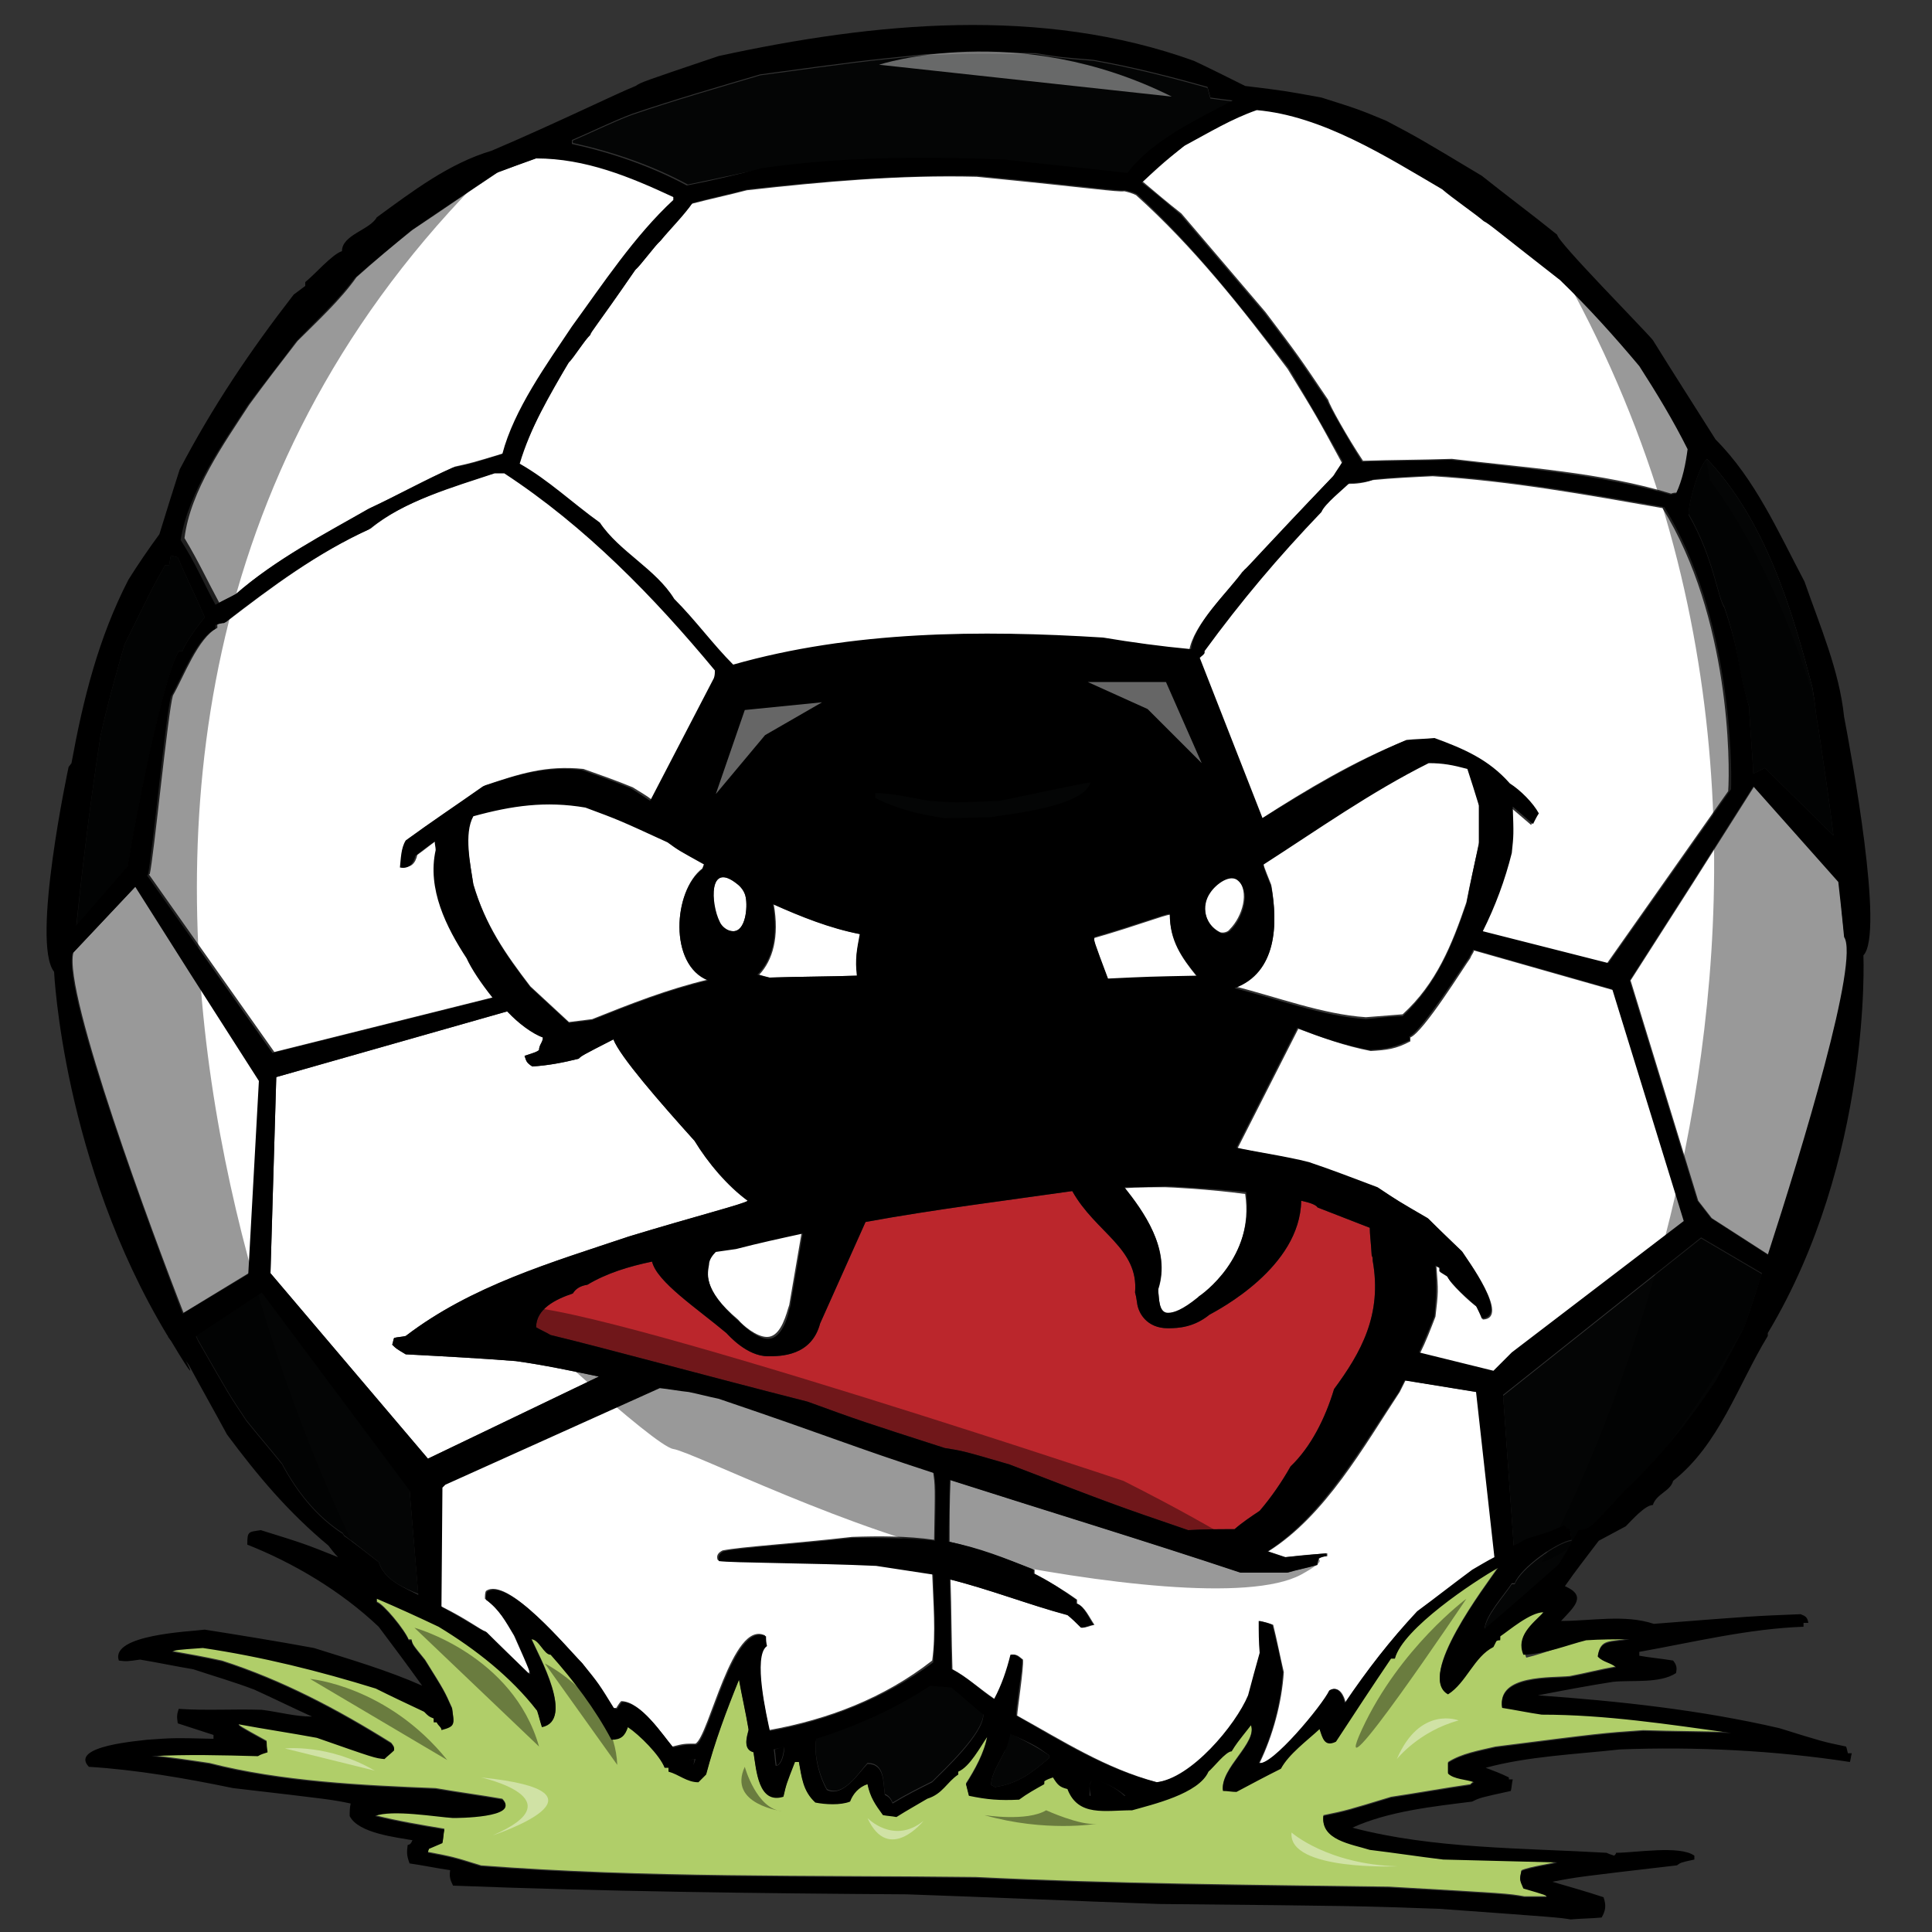
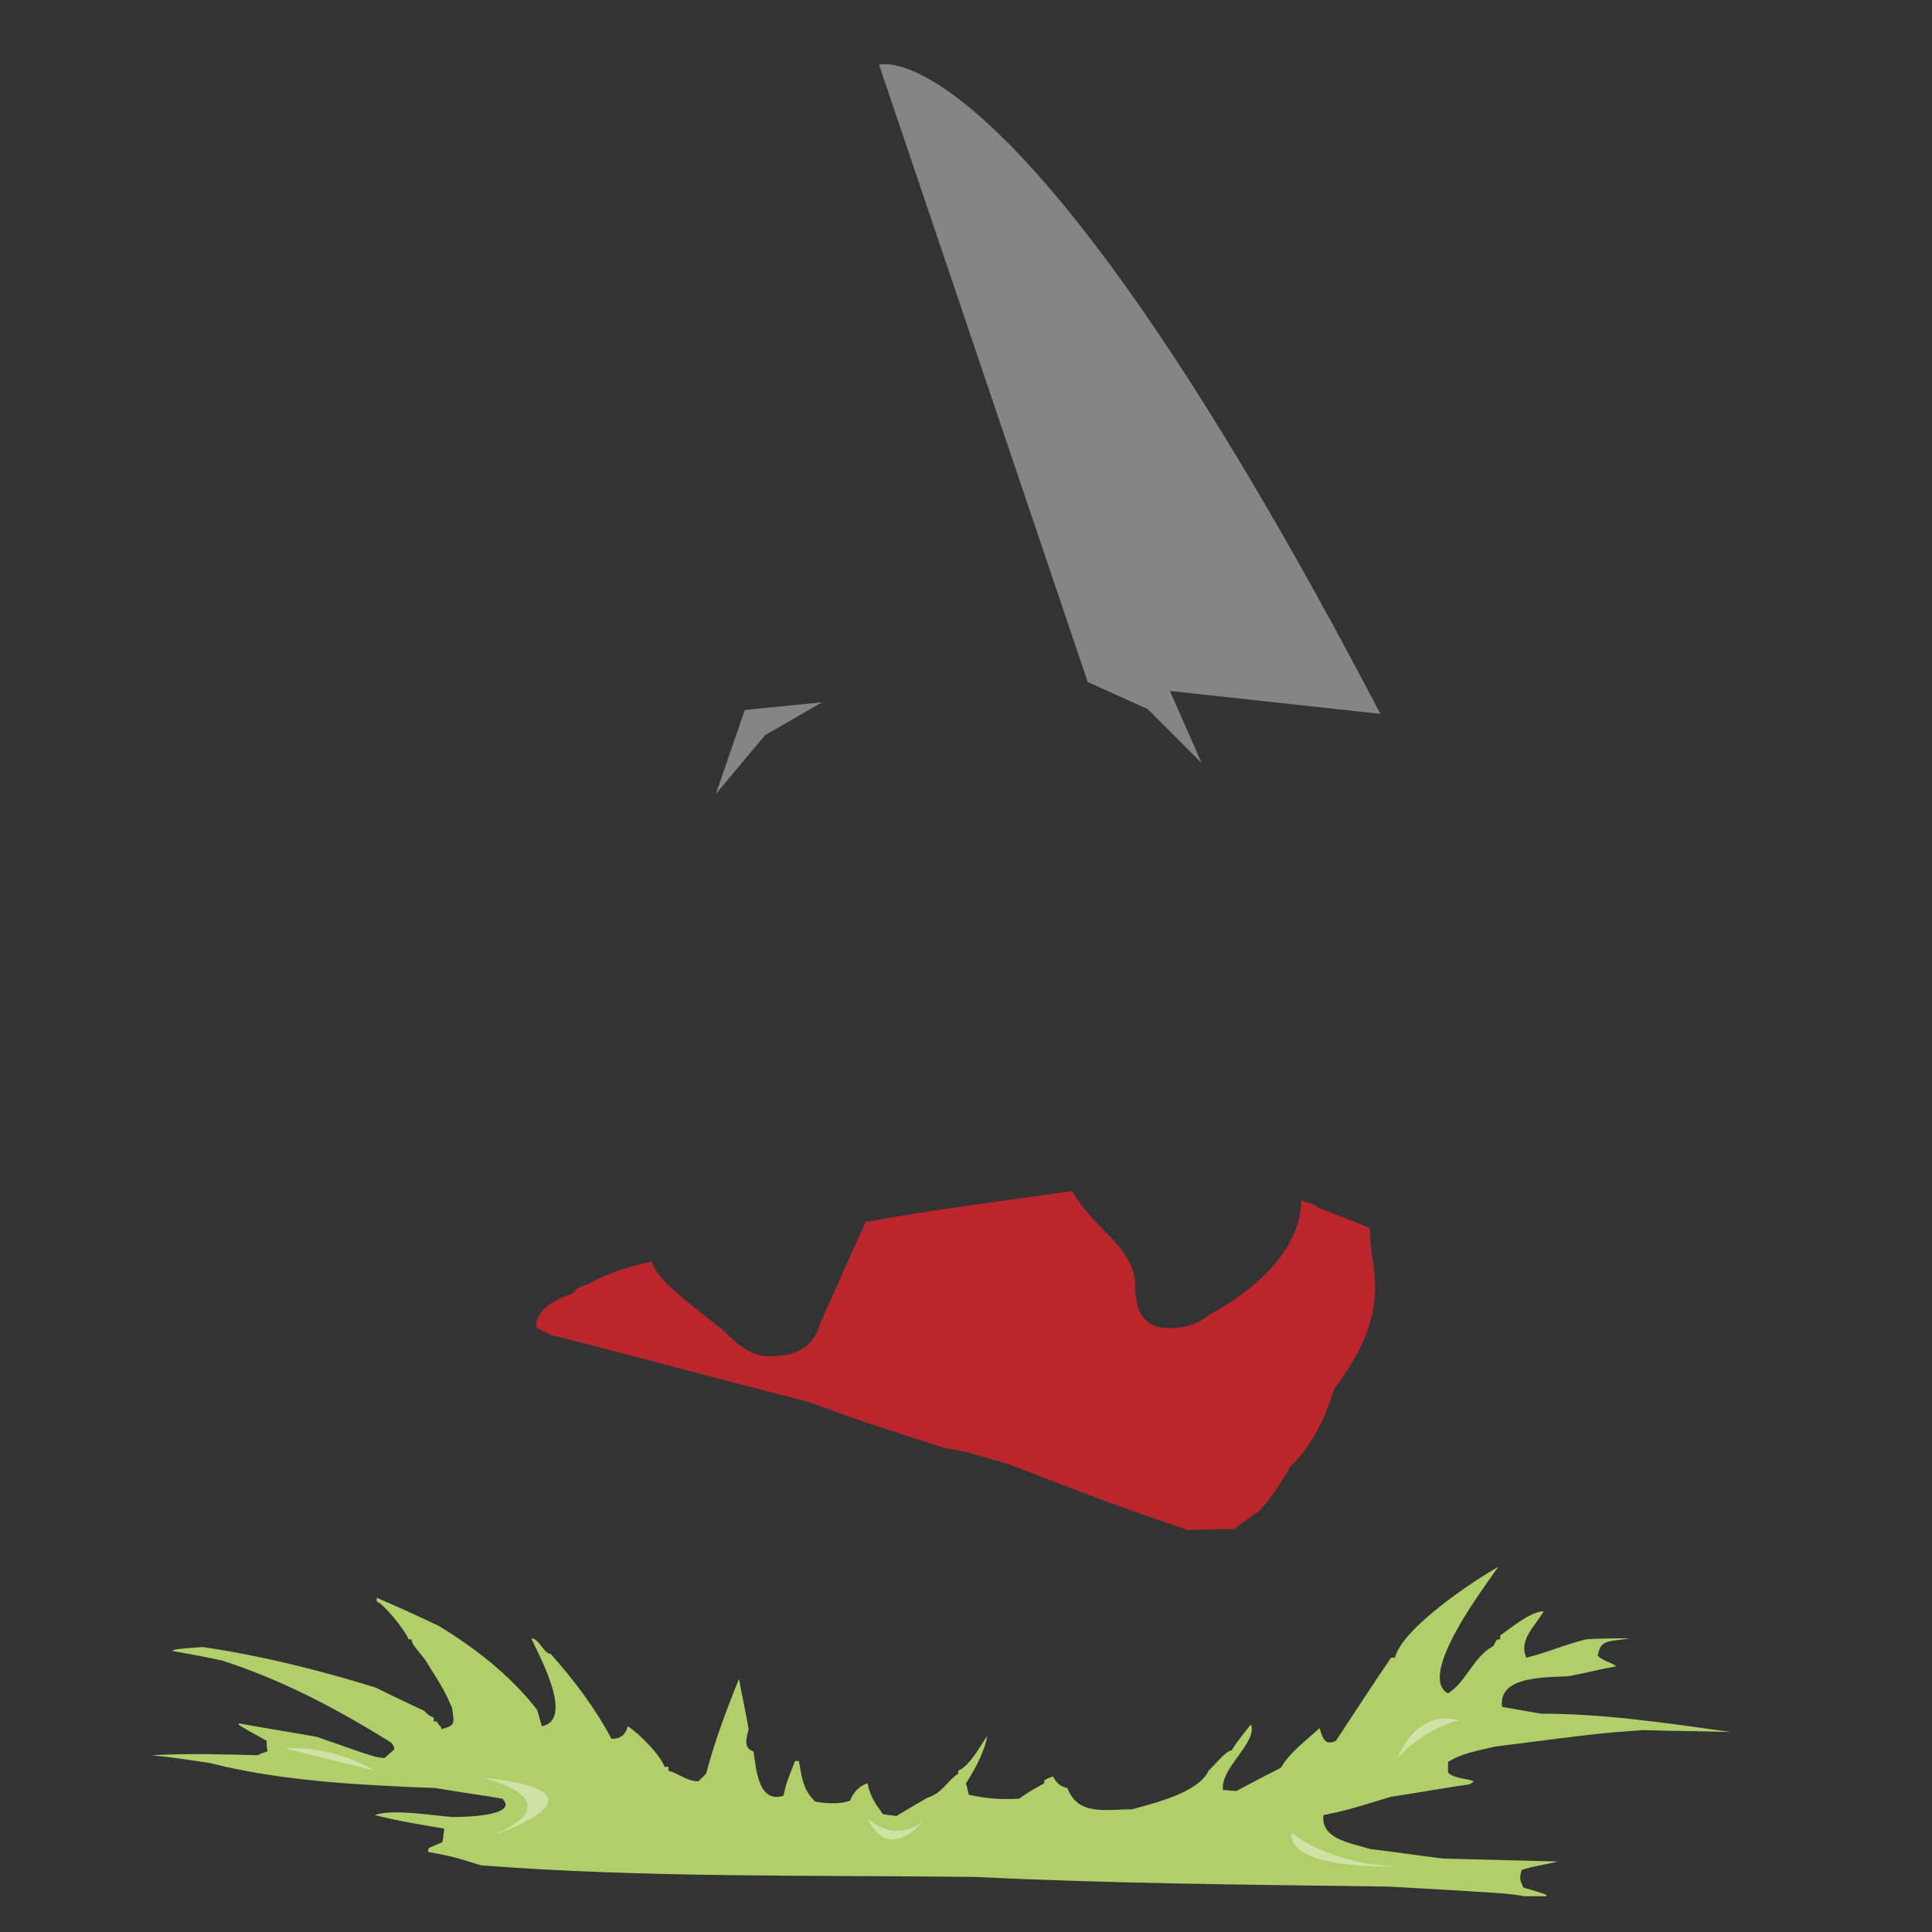
<svg xmlns="http://www.w3.org/2000/svg" version="1.1" id="Layer_1" x="0px" y="0px" width="200px" height="200px" viewBox="0 0 200 200" enable-background="new 0 0 200 200" xml:space="preserve">
  <rect x="0" y="0" width="200" height="200" fill="#333333" stroke="none" />
  <path id="color3" fill="#BB262C" d="M75.2,138c0.2,0.2,2.1,2.4,4.3,2.4c0,0,0,0,0,0c1.3,0,4.5,0,5.4-3.4l4.7-10.5  c7.1-1.3,14.4-2.2,21.4-3.2c2.4,4.3,6.9,5.9,6.5,10.5l0.1,0.4l0.1,0.6c0.1,1.1,1,2.7,3.2,2.7c1.1,0,2.7-0.1,4.3-1.4  c0.9-0.5,9.4-4.9,9.5-11.8c0.9,0.2,1.5,0.4,1.7,0.7c1.8,0.7,3.6,1.4,5.4,2.1c0,0.7,0.1,1.3,0.2,2.9c0.1,0.1,0.1,0.3,0.1,0.5  c1,5.6-1.2,9.5-4,13.3c-0.9,3-2.4,6-4.5,8c-0.9,1.6-2,3.2-3.2,4.6c-0.9,0.6-1.8,1.2-2.6,1.9c-1.6,0-3.2,0-4.8,0.1  c-7.6-2.6-7.6-2.6-18.5-6.8c-4.8-1.4-4.8-1.4-6.7-1.7c-8.7-2.8-8.7-2.8-14.2-4.8c-11-2.8-20.8-5.5-26.6-6.9c-0.5-0.3-1-0.5-1.5-0.8  c0-1.9,2-2.9,3.8-3.5c0.3-0.5,0.8-0.8,1.5-0.9c2-1.2,4.3-1.9,6.7-2.4C68,132.7,72.1,135.4,75.2,138z" />
  <path id="color2" fill="#B0CE69" d="M158,171.6c2.1-0.5,4.1-1.4,6.2-1.9c1.5-0.1,3-0.1,4.5-0.1c-2.1,0.4-3,0-3.3,1.8  c0.6,0.6,1.3,0.6,1.9,1.1c-1.7,0.3-3.2,0.7-4.8,1c-1.9,0.2-7.5-0.2-7,3.2c1.3,0.2,2.7,0.5,4.1,0.7c6.6,0,13.1,1,19.6,1.9  c-3-0.1-6.1-0.1-9.1-0.2c-4.3,0.3-4.3,0.3-15.3,1.7c-1.7,0.4-3.5,0.7-4.9,1.6v1.1c0.6,0.6,1.9,0.6,2.7,0.9c-0.2,0.1-0.3,0.2-0.4,0.3  c-2.8,0.4-5.5,0.9-8.2,1.3c-4.6,1.4-4.6,1.4-7,1.9c-0.3,2.5,2.9,2.9,4.8,3.5c2.5,0.3,5.1,0.7,7.6,1c3.9,0.1,7.8,0.2,11.8,0.3  c-0.4,0.2-2.8,0.5-3.7,0.9c-0.2,0.9-0.2,0.9,0.2,1.8c2.4,0.7,2.4,0.7,2.4,0.9h-2.3c-1.7-0.3-1.7-0.3-14-1c-14.3-0.2-28.6-0.3-42.8-1  c-17-0.2-34.3,0.1-51.2-1.2c-2.9-0.9-2.9-0.9-5.5-1.4c0-0.2,0.1-0.3,0.1-0.4c0.5-0.2,0.9-0.4,1.4-0.6c0.1-0.5,0.1-0.9,0.2-1.4  c-2.4-0.4-4.8-0.8-7.2-1.4c1.8-0.7,6.4,0.1,8.1,0.2c0.3,0,7,0,5.1-1.9c-2.3-0.4-4.6-0.7-6.9-1.1c-7.6-0.3-16-0.7-23.4-2.6  c-2-0.3-4-0.6-6-0.8c3.7-0.2,7.3-0.1,11,0c0.3-0.2,0.7-0.3,1-0.4c-0.1-0.4-0.1-0.8-0.1-1.1c-2.9-1.6-2.9-1.6-2.9-1.8  c2.7,0.5,5.4,0.9,8.1,1.4c6,2.1,6,2.1,7,2.2c0.3-0.3,0.7-0.6,1-0.9c0-0.3,0-0.3-0.3-0.7c-5.6-3.5-11.3-6.5-17.5-8.5  c-1.8-0.4-3.5-0.7-5.2-1c0.4-0.2,0.4-0.2,3.2-0.4c6.1,0.9,12.1,2.4,17.9,4.2c1.6,0.8,3.3,1.6,5,2.4c0.5,0.5,0.5,0.5,1,0.7v0.4h0.3  c0.2,0.4,0.5,0.5,0.5,0.8c1.5-0.4,1.3-0.6,1.1-2.2c-0.8-1.8-0.8-1.8-2.8-5c-1.3-1.6-1.3-1.6-1.4-2.1h-0.3c-0.4-1-2.6-3.7-3.3-3.9  v-0.4c2.1,0.9,4.3,1.9,6.4,2.9c3.8,2.3,7.5,5.2,10.2,8.7c0.2,0.6,0.3,1.1,0.5,1.7c3.4-0.7-0.3-7.3-1.1-9.1c0.8,0,1.3,1.6,2,1.6  c2.4,2.7,4.6,5.6,6.3,8.8c1,0,1.4-0.4,1.7-1.3c1.2,0.8,3.3,2.9,3.8,4.2h0.4v0.4c1.1,0.3,1.9,1.1,3.1,1.1c0.3-0.3,0.5-0.5,0.8-0.8  c0.9-3.4,2.1-6.6,3.4-9.8c0.3,1.7,0.7,3.4,1,5.2c-0.2,0.8-0.6,2,0.5,2.3c0.3,1.9,0.5,5.4,3.1,4.6c0.3-1.3,0.3-1.3,1.2-3.6h0.4  c0.3,1.6,0.4,3,1.7,4.2c1,0.2,2.6,0.3,3.6-0.1c0.3-0.8,0.9-1.5,1.8-1.8c0.3,1.4,0.8,2.1,1.6,3.2c0.5,0.1,0.9,0.1,1.4,0.2  c1.1-0.7,2.2-1.3,3.2-1.9c1.6-0.5,2-1.7,3.2-2.5v-0.3c1.2-0.5,2.3-2.6,3-3.6c-0.3,1.7-1.3,3.5-2.2,4.9c0.1,0.4,0.2,0.8,0.3,1.2  c1.9,0.4,3.2,0.5,5.2,0.4c0.8-0.6,1.7-1.1,2.6-1.6v-0.3c0.3-0.2,0.6-0.3,0.9-0.4c0.5,0.8,0.7,1,1.5,1.2c1.1,2.9,3.9,2.2,6.7,2.2  c2.1-0.6,6.9-1.7,7.9-4c0.5-0.4,1.8-2.1,2.4-2.1c0.5-0.8,0.5-0.8,2-2.7c0.7,1.9-3.2,4.5-2.9,6.8c0.5,0,0.9,0.1,1.4,0.1  c1.5-0.8,3-1.6,4.6-2.4c0.8-1.5,2.7-2.9,4-4.1c0.3,0.9,0.5,1.9,1.7,1.3c1.9-2.9,3.8-5.8,5.7-8.6h0.4c0.8-3.1,8.2-8,10.7-9.4  c-1.3,1.9-8.5,11.3-5.2,13.1c1.9-1.2,2.7-3.9,4.7-4.9c0.1-0.2,0.2-0.4,0.3-0.6c0.1-0.1,0.3-0.1,0.4-0.1v-0.4  c0.9-0.6,3.1-2.5,4.5-2.5C158.9,168.4,157.2,169.7,158,171.6z" />
-   <path id="fill" fill="#FFFFFF" d="M113.3,97.1c4.5-1.3,7.3-2.4,7.8-2.4c0,2.7,1.2,4.4,2.8,6.4c-5,0.1-5,0.1-9.2,0.3  C113.2,97.4,113.2,97.4,113.3,97.1z M125.2,92.3c-0.9,1.5-0.5,3.4,1.1,4.2c0.3,0.1,0.8,0,1-0.3c1.3-1.3,2.1-3.9,0.8-5.2  C127.4,90.4,125.8,91.4,125.2,92.3z M79.7,101.2c3-0.1,6-0.1,9.1-0.2c-0.3-1.7-0.1-2.7,0.3-4.3c-3.1-0.6-6.1-1.8-9-3.1  c0.6,3.4-0.1,5.8-1.5,7.3C78.9,101,79.3,101.1,79.7,101.2z M120.6,122.9c-1.4,0-2.8,0-4.2,0.1c1.9,2.4,4.9,6.3,3.5,10.5v0.3  c0.1,0.4,0,2.2,1,2.2c0.5,0,1.5-0.3,3.1-1.6l0.1-0.1c0.3-0.2,5.8-4,4.8-10.7C125.1,123.1,121.1,122.9,120.6,122.9z M72.7,89.9  c0.1-0.2,0.1-0.3,0.2-0.5c-2.7-1.4-2.7-1.4-3.8-2.3c-5-2.3-5-2.3-8.5-3.6c-4.1-0.7-7.6-0.2-11.6,0.9c-1.1,1.8-0.3,5.1,0,7.1  c1.2,4.2,3.3,7.2,5.9,10.6c1.3,1.2,2.7,2.5,4,3.7c0.8-0.1,1.6-0.2,2.4-0.3c4-1.6,7.8-3.1,12-4.1C69.2,99.9,69.7,92.2,72.7,89.9z   M75.9,96.4c1.3,0,1.5-2.5,1.3-3.5c-0.1-0.6-0.5-1.1-0.9-1.4c-3-2.4-2.7,2.1-1.9,3.9C74.7,95.9,75.2,96.4,75.9,96.4z M76.4,136.6  c0.5,0.6,1.9,1.8,3,1.8c1.2,0,1.8-1.6,2.2-3l0.1-0.3l1.3-7.6c-2.3,0.5-4.6,1-6.9,1.6c-0.7,0.1-1.4,0.2-2.1,0.3  c-0.3,0.3-0.7,0.8-0.7,1.3C73.3,131.7,72.6,133.4,76.4,136.6z M137.7,175c0.9-0.6,1.5,0.6,1.6,1.3c2.3-3.5,4.6-6.5,7.5-9.5  c1.9-1.4,3.8-2.9,5.7-4.3c0.8-0.4,1.5-0.9,2.3-1.3l-1.9-17.1l-7.4-1.2c-0.2,0.4-0.4,0.8-0.6,1.2c-3.7,5.6-7.7,12.8-13.6,16.5  c0.6,0.2,1.2,0.4,1.8,0.6c1.4-0.2,2.9-0.3,4.3-0.4v0.3c-0.3,0-0.6,0.1-0.8,0.2c-0.1,0.2-0.2,0.4-0.2,0.7c-1,0.3-2.1,0.5-3.1,0.8  h-4.8c-9.9-3.3-20.1-6.4-30.1-9.6c-0.1,2.1-0.1,4.3-0.1,6.4c3,0.7,5.9,1.8,8.8,2.9v0.4c1.5,0.8,3,1.7,4.4,2.7v0.4  c0.8,0.3,1.3,1.5,1.8,2.2c-0.5,0.1-0.8,0.3-1.3,0.3c-0.5-0.5-1-0.9-1.4-1.3c-4.1-1.1-8-2.6-12.2-3.7c0.1,3.1,0.1,6.2,0.2,9.3  c1.5,0.8,2.9,2.1,4.4,3.1c0.8-1.4,1.3-3,1.7-4.6c0.6-0.1,0.8,0.2,1.2,0.5c0.1,0.8-0.6,5.3-0.6,5.8c4.7,2.6,9.2,5.5,14.5,6.9  c3.6-0.4,8.2-5.8,9.5-9c0.4-1.5,0.8-3,1.2-4.4c-0.1-1.1-0.1-2.2-0.1-3.3c0.5,0.1,0.9,0.2,1.4,0.4c0.4,1.6,0.7,3.2,1.1,4.9  c-0.2,3.1-1.1,6.5-2.5,9.4C131.7,182.9,137,176.5,137.7,175z M127.8,102.1c4.4,1.1,9.1,2.9,13.6,3.2c1.2-0.1,2.5-0.2,3.8-0.3  c3.5-3.2,5.1-7.2,6.6-11.6c0.4-2.1,0.9-4.1,1.3-6.2v-4c-0.4-1.3-0.8-2.5-1.2-3.8c-1.4-0.4-2.5-0.6-4-0.6c-5.9,3-11.5,6.9-17.1,10.5  c0,0.3,0,0.3,0.8,2.3C132.3,95.6,132.2,100.7,127.8,102.1z M96.5,162.9c-2-0.3-3.9-0.6-5.9-0.9c-6.4-0.3-15-0.3-16.3-0.5  c-0.2-0.5,0.1-0.8,0.5-1c2-0.4,7.3-0.7,13.4-1.4c2.8-0.1,5.7-0.1,8.5,0.3c0.1-5.6,0.1-5.6-0.1-7c-8.9-2.9-10.2-3.6-22.3-7.7  c-1-0.3-2.1-0.5-3.1-0.7c-1-0.1-2-0.2-3-0.4l-22.2,10l-0.3,0.3l-0.1,12.3c0,0,0.1,0.1,0.1,0.1c2.8,1.4,4,2.4,4.6,2.6  c1.4,1.4,2.9,2.8,4.4,4.3c0.2-0.1,0.2-0.1-1.5-3.9c-0.9-1.5-1.5-2.7-3-3.8c0-0.3,0-0.6,0.1-0.8c2.2-1.6,8.4,5.9,9.9,7.4  c1.6,2.2,1.6,2.2,3.3,4.7h0.3c0.2-0.3,0.3-0.5,0.5-0.7c2,0,4.2,3.4,5.3,4.7c1.2-0.3,1.2-0.3,2.4-0.3c1.4-0.8,3.8-12.9,7.2-11.2  c0,0.3,0.1,0.6,0.1,1c-1.5,1,0.1,7.4,0.3,8.8c6.1-1.1,11.9-3.3,16.9-7.2C96.9,169,96.6,165.9,96.5,162.9z M174.4,126.5l-7.4-24  l-14.4-4.1c-0.1,0.3-0.3,0.5-0.4,0.8c-0.6,0.8-4.8,7.6-6.2,8.2v0.4c-1.5,0.8-2.4,0.9-4.1,1c-2.6-0.5-5.1-1.4-7.5-2.3l-6.3,12.4  c1.7,0.3,5.2,0.9,7.5,1.5c2.3,0.8,4.7,1.7,7.1,2.6c2.1,1.4,2.1,1.4,5.2,3.2c1.1,1.1,2.3,2.2,3.5,3.4c0.5,0.8,5,6.9,2.1,7  c-0.2-0.5-0.4-0.9-0.6-1.3c-0.6-0.4-2.9-2.5-3-3.1c-0.3-0.2-0.5-0.3-0.8-0.5v-0.4c-0.2-0.1-0.3-0.1-0.4-0.2c0.2,2.6,0.2,2.6-0.1,5.2  c-0.5,1.3-1,2.6-1.6,3.8l7.7,1.9l1.9-1.9L174.4,126.5z M26.9,111.8l-7.1-11.1l-5.7-9l-6.5,6.9c-1.1,4.1,8.3,29.4,11.4,37.3l6.9-4.2  L26.9,111.8z M138,49.3c0.3-0.5,0.6-0.9,0.9-1.4c-2.6-4.8-2.6-4.8-5.6-9.7c-4.7-6.3-9.8-12.7-15.7-18c-0.4-0.2-0.8-0.3-1.2-0.4  c-0.8,0.1-3.1-0.3-15.3-1.5c-8-0.2-15.8,0.5-23.8,1.4c-1.9,0.5-3.8,0.9-5.7,1.4c-0.9,1.2-2.3,2.6-3.3,3.9c-0.5,0.4-2.1,2.6-2.6,3  c-4.2,6.1-4.6,6.3-4.7,6.8c-0.3,0.2-1.9,2.5-2.2,2.8c-1.9,3.4-4,6.8-5.1,10.5c3,1.7,5.5,4.1,8.3,6.1c2,3,5.8,4.8,7.7,7.9  c2.2,2.2,4,4.7,6.1,6.8c12.3-3.5,25.6-3.7,38.3-2.8c3,0.4,6,0.8,9,1.3c0.4-2.7,3.9-6,5.5-8.2C129,59,130.6,57.1,138,49.3z   M190.4,91.3l-8.8-9.9l-6.4,10.1l-6.4,10l7,22.8l1.4,1.8l5.9,3.8c3.6-11.1,9.4-30.5,7.9-32.9C190.9,97,190.7,94.8,190.4,91.3z   M24.6,61.4c3.9-3.5,9.1-6.2,13.7-8.8c3-1.4,5.6-2.9,8.8-4.3c1.8-0.4,1.8-0.4,5.1-1.4c1.1-4.6,4.5-9.3,7.2-13.2  c3.2-4.4,6.5-9.4,10.5-13.1v-0.3c-4.5-2.1-9.1-4-14.2-4c-1.4,0.5-2.7,1-4.1,1.5c-3,2-5.9,4-8.9,6c-2,1.6-3.9,3.2-5.8,4.9  c-1.6,2.3-4.2,4.7-6.1,6.6c-1.7,2.2-3.4,4.4-5,6.6c-2.6,4-6.1,8.9-6.7,13.8c1.5,2.5,2.3,4.3,3.6,6.7C23.2,62.1,23.9,61.8,24.6,61.4z   M62,142.5c-2.9-0.6-5.7-1.2-8.6-1.6c-3.8-0.3-7.6-0.5-11.4-0.7c-1-0.6-1-0.6-1.4-1c0.1-0.3,0.1-0.5,0.2-0.7  c0.4-0.1,0.8-0.1,1.2-0.2c6.8-5.2,15-7.6,23.1-10.3c6.9-2.1,12.1-3.4,12.3-3.7c-2.1-1.5-4.1-3.9-5.5-6.2c-3.6-4-7.7-8.7-8.4-10.5  c-3.2,1.6-3.3,1.7-3.6,2c-1.6,0.4-3.1,0.7-4.8,0.8c-0.6-0.4-0.6-0.5-0.8-1.1c1.3-0.4,1.3-0.4,1.5-0.6c0-0.6,0.4-0.8,0.4-1.3  c-1.1-0.4-2.4-1.5-3.7-2.7l-23.9,6.8L28,131.8L44.3,151L62,142.5z M51.4,48.9c-4.3,1.4-9.5,2.9-13,5.8c-5.5,2.5-10.2,6-15,9.7  c-0.3,0.1-0.6,0.1-0.9,0.2V65c-2,1-3.5,5.1-4.6,7c-0.5,1.6-2,16.9-2.4,18.5c0,0,0,0-0.1,0l13,18.4l22.8-5.7  c-1.2-1.4-2.2-2.9-2.7-4.1c-2.2-3.2-4.1-7.3-3.2-11.2c-0.1-0.3-0.1-0.6-0.1-0.9c-0.7,0.5-1.3,1-2,1.5c-0.2,0.9-0.7,1.4-1.6,1.2  c0.1-1,0.1-2,0.6-2.8c2.6-1.9,5.3-3.7,8-5.6c3.6-1.2,6.3-2.1,10.2-1.7c1.7,0.6,3.4,1.2,5.1,1.9c0.8,0.5,1.5,0.9,2,1.3L74,70.2  c0,0,0,0,0,0c0.1-0.2,0.1-0.4,0.1-0.8c-6.3-7.6-13.4-14.9-21.6-20.5H51.4z M172.1,52.6c-8-1.4-15.7-2.8-23.8-3.3  c-2.1,0.1-4.2,0.2-6.2,0.4c-0.9,0.3-1.7,0.4-2.6,0.4c-0.6,0.6-2.6,2.2-2.9,3c-4.5,4.6-8.2,9.2-12.1,14.4c0,0.1,0,0.1,0,0.2  c-0.2,0.2-0.4,0.3-0.5,0.5l6.5,16.6c4.8-3.1,9.7-6,14.9-8.1c1-0.1,2-0.1,2.9-0.2c3,1.2,5.6,2.2,7.8,4.7c1.1,0.7,2.5,2,3,3.1  c-0.2,0.4-0.4,0.7-0.6,1.1c-0.7-0.6-1.4-1.2-2.1-1.8c0.1,2.9,0.1,2.9-0.1,4.8c-0.6,2.8-1.7,5.5-3,8.1l13,3.3l12.6-17.9  C179.1,79.1,179.1,63.9,172.1,52.6z M118.3,18.8c1.3,1.1,2.6,2.2,4,3.3c2.9,3.4,5.8,6.8,8.7,10.2c3.4,4.5,3.4,4.5,6.5,9.1  c0.1,0.5,2,3.9,3.6,6.3c3-0.1,6.1-0.1,9.2-0.2c7.5,0.9,15.5,1.4,22.7,3.6c0.2-0.1,0.4-0.1,0.6-0.1c0.7-1.4,1-3,1.2-4.6  c-1.5-3-3.2-5.8-5-8.6c-2.6-3.1-5.3-6-8.2-8.9c-6.8-5.3-7.3-5.8-7.9-6.1c-0.8-0.7-3.5-2.5-4.3-3.3c-5.8-3.4-12.4-7.7-19.2-8.2  c-2.6,0.9-4.9,2.3-7.4,3.6C120.5,16.8,120.5,16.8,118.3,18.8z" />
-   <path id="color1" fill="#040505" d="M176.7,47.5c6,6.3,8.8,15.5,10.9,23.6c0.1,0.4,0.1,0.8,0.2,1.2l0,0c0,0.3,0.1,0.5,0.1,0.8  c0.1,0.9,0.2,1.6,0.3,2c0,0,0,0,0,0c0.6,4.1,1.2,8,1.6,11.4l-7.1-7l-1.2,0.6c-0.1-2.3-0.5-6.8-0.4-6.8c-1.5-5-0.8-5.1-2.6-10.5  c-0.7-1-1.1-5.1-3.7-9.6C174.8,52,175.8,48.4,176.7,47.5z M108.6,181.7v0.3c-1.8,1.5-3.1,2.6-5.6,3c-0.2-0.1-0.3-0.2-0.4-0.2  c0-1.2,0.9-2.4,1.4-3.5c0.2-0.6,0.3-1.2,0.5-1.9C107.2,180.8,107.2,180.8,108.6,181.7z M116.6,93.4c-1.2,0.5-2.4,0.9-3.6,1.4  c-2.1,0-3.5-0.3-5.5-0.9c0.1,0.4,0.2,0.8,0.3,1.2c1.3,0.8,2.4,1.2,3.9,1.7c0.3,1.6,1.5,3.4,1.5,5c-0.5,0-1,0-1.4,0.1  c0,0.2-0.1,0.4-0.1,0.6c0.1,0,0.2,0.1,0.4,0.2c0.1,0.2,0.1,0.4,0.2,0.6c2.7-0.1,5.5-0.2,8.2-0.3c3.2,0.5,6.4,1.1,9.6,1.9  c0.8,0.3,1.7,0.7,2.5,1l-4.9,9.4c-1.1,1.3-2.4,2.9-2.7,3.2c-1,0.1-1,0.1-7.6-0.3c-3.8,0.2-7.5,0.4-11.2,0.7  c-8.9,1.4-17.7,3.2-26.4,5.3l-15.1-16.9c1.2-0.6,2.8-1.4,4.9-2.4c3-0.7,3-0.7,7.4-1.4c4,0,7.9,0.1,11.9,0.2c0.4-0.1,5.6-1,4.6-2.7  c-1.1-0.1-2.2,0.1-3.3-0.1c0-0.4,0-0.8,0.1-1.1c1.2-2.7,0.8-2.9,3.8-3.1c2.1-1,2.9-2.4,2.9-4.9c-0.2,0-0.4,0-0.6,0.1  c-1.9,3.6-3.4,3.1-7.3,3.2c-5.3-1.8-12-4.3-16.1-8.2c-1.5-1.2-2-1.5-3.9-2.8l7.8-13.3c9.1-2.4,18.2-2.7,27.6-3.3  c6,0,11.9,0.8,17.8,1.6l6.5,17.1C124.6,88.5,120.6,91.1,116.6,93.4z M84.5,179.9c4.1-1.3,8.2-3.1,11.8-5.5c0.7,0.1,1.4,0.1,2.2,0.2  c1.1,0.9,2.2,1.9,3.3,2.8c0,2-4,5.7-5.3,7c-1.4,0.7-2.8,1.4-4.1,2.2c-0.2-0.5-0.4-0.7-0.8-0.9c-0.2-1.3,0-3.2-1.8-3.2  c-0.9,1-2.5,3.6-4.2,2.7C84.8,183.8,84.2,181.5,84.5,179.9z M59.2,14.6c2.1-0.9,4.1-1.9,6.2-2.7c4.4-1.5,8.9-2.8,13.3-4.1  c10.3-1.4,10.3-1.4,17.2-2.1c4.9-0.2,4.9-0.2,11.3-0.1c2.4,0.4,2.4,0.4,6,0.7c4,0.7,7.9,1.7,11.8,2.8c0.1,0.4,0.2,0.7,0.3,1.1  c0.7,0.1,1.5,0.2,2.3,0.3c-3.7,2-8.2,4-10.9,7.5c-4.3-0.5-8.6-0.9-12.8-1.4c-8.5-0.3-16.6-0.3-25,0.9c-2.6,0.5-5.2,1.1-7.7,1.6  c-3.7-2-7.8-3.4-11.9-4.3V14.6z M10.4,76.2c0.7-3.2,1.6-6.4,2.5-9.5c3-6.1,3-6.1,4.2-8.2h0.4c0.1-0.4,0.1-0.7,0.2-1  c0.2,0.1,0.5,0.1,0.7,0.2c0.9,2.1,1.9,4.1,2.8,6.2c-1,1.2-2.2,3-2.3,3.5h-0.4c-1.7,3.1-4.5,17.5-5.3,22.5l-5.3,6.1  C8.3,92,9.1,84.6,10.4,76.2z M35.6,158.9c0-0.1-0.1-0.1-0.1-0.2c-2.8-1.8-4.8-4.4-6.3-7.2c-1.2-1.5-2.5-3-3.7-4.5  c-1.8-2.7-1.8-2.7-5-8.3c-0.1-0.2-0.2-0.4-0.2-0.5l6.8-4.5l15.3,20.5l0.9,10.8c-1.7-0.7-3.5-1.5-4.1-3.3  C37.9,160.7,36.8,159.8,35.6,158.9z M180.5,137.6l0-0.1c0,0,0,0.1-0.1,0.3c0,0,0,0,0,0c-0.9,1.7-1.8,3.4-2.7,5.1  c-2.9,4.4-5.8,8-9.6,11.6c-1,1.1-2,2.2-3.1,3.3c-0.5,0.5-1.1,0.7-1.6,0.7c-0.7,1.2-1.3,2.4-2.1,3.6c-2.5,2.2-5,4.4-7.6,6.6  c0-1.3,2.1-3.6,2.8-4.7h0.3c0.6-1.6,4.4-4.3,5.9-4.5c-0.1-0.4-0.1-0.8-0.2-1.1c-0.1,0-0.2-0.1-0.2-0.1h-0.1c0,0,0,0,0-0.1  c-0.1-0.1-0.2-0.1-0.3-0.2c-1.5,0.7-1.6,0.7-3.9,1.4c-0.4,0.2-0.8,0.5-1.3,0.7l-1.1-15.6l20.5-16.3l6.3,3.7  C181.3,135.3,180.5,137.6,180.5,137.6z" />
-   <path id="outline" d="M104.3,67.2c-9.3,0.6-18.5,0.9-27.6,3.3l-7.8,13.3c1.9,1.3,2.4,1.6,3.9,2.8c4.1,3.9,10.8,6.4,16.1,8.2  c4-0.1,5.4,0.3,7.3-3.2c0.2-0.1,0.4-0.1,0.6-0.1c0,2.5-0.8,3.9-2.9,4.9c-2.9,0.2-2.6,0.4-3.8,3.1c-0.1,0.4-0.1,0.7-0.1,1.1  c1.1,0.2,2.2,0.1,3.3,0.1c1,1.7-4.2,2.7-4.6,2.7c-4-0.1-7.9-0.2-11.9-0.2c-4.4,0.7-4.4,0.7-7.4,1.4c-2,1-3.6,1.8-4.9,2.4L79.7,124  c8.8-2.1,17.5-3.9,26.4-5.3c3.7-0.3,7.4-0.5,11.2-0.7c6.6,0.4,6.6,0.4,7.6,0.3c0.3-0.4,1.6-1.9,2.7-3.2l4.9-9.4  c-0.8-0.3-1.7-0.7-2.5-1c-3.2-0.8-6.4-1.4-9.6-1.9c-2.8,0.1-5.5,0.2-8.2,0.3c0-0.2-0.1-0.4-0.2-0.6c-0.2-0.1-0.3-0.1-0.4-0.2  c0-0.2,0.1-0.4,0.1-0.6c0.5-0.1,0.9-0.1,1.4-0.1c0-1.6-1.2-3.4-1.5-5c-1.4-0.5-2.6-0.9-3.9-1.7c-0.1-0.4-0.2-0.8-0.3-1.2  c2,0.7,3.4,0.9,5.5,0.9c1.2-0.5,2.4-0.9,3.6-1.4c4.1-2.3,8-4.9,12-7.5l-6.5-17.1C116.2,68,110.3,67.2,104.3,67.2z M98.6,101.8  c-2.6,0.7-2.6,0.7-3.6,0.8c0.6-2.3,11.4-3.7,11.4-0.7C103.6,101.7,101.3,101.4,98.6,101.8z M98.2,99.7c0-0.3,0.1-0.5,0.1-0.7  c1.4-0.6,5.6-2,6.1,0.1C102.4,99.2,100.3,99.4,98.2,99.7z M106.8,93.5c-0.2,0-0.4,0.1-0.6,0.1c-0.4-0.9-0.8-2.2,0-3  C106.8,91.1,106.9,92.6,106.8,93.5z M102.6,84.6c-1.6,0-3.2,0.1-4.8,0.1c-2.6-0.4-4.8-0.9-7.2-2.1v-0.5c2,0,3.8,0.5,5.7,0.8  c2.6,0.2,2.6,0.2,7.2,0c9.1-1.9,9.1-1.9,9.5-1.9C112.1,83.6,104.9,84.2,102.6,84.6z M113,184.3c1-0.1,2.7,0.9,3.5,1.6h-3.6  C112.8,185.2,112.7,184.9,113,184.3z M104.6,179.5c2.6,1.2,2.6,1.2,4,2.2v0.3c-1.8,1.5-3.1,2.6-5.6,3c-0.2-0.1-0.3-0.2-0.4-0.2  c0-1.2,0.9-2.4,1.4-3.5C104.3,180.8,104.4,180.2,104.6,179.5z M178.5,62.9c-0.7-1-1.1-5.1-3.7-9.6c0-1.3,1-4.9,1.9-5.8  c6,6.3,8.8,15.5,10.9,23.6c0.1,0.4,0.1,0.8,0.2,1.2l0,0c0,0.3,0.1,0.5,0.1,0.8c0.1,0.9,0.2,1.6,0.3,2c0,0,0,0,0,0  c0.6,4.1,1.2,8,1.6,11.4l-7.1-7l-1.2,0.6c-0.1-2.3-0.5-6.8-0.4-6.8C179.7,68.4,180.3,68.2,178.5,62.9z M71.6,182.8  c-0.2-0.2-0.3-0.3-0.5-0.4c0.3-0.2,0.3-0.2,0.8-0.3C71.8,182.7,71.8,182.7,71.6,182.8z M80.4,182.8c-0.1-0.6-0.1-1.1-0.2-1.7  c0.3-0.1,0.7-0.2,1-0.3C81.2,181.4,81,182.6,80.4,182.8z M39.2,161.7c-1.2-0.9-2.4-1.9-3.6-2.7c0-0.1-0.1-0.1-0.1-0.2  c-2.8-1.8-4.8-4.4-6.3-7.2c-1.2-1.5-2.5-3-3.7-4.5c-1.8-2.7-1.8-2.7-5-8.3c-0.1-0.2-0.2-0.4-0.2-0.5l6.8-4.5l15.3,20.5l0.9,10.8  C41.5,164.2,39.8,163.5,39.2,161.7z M13.2,89.7l-5.3,6.1c0.4-3.8,1.2-11.2,2.5-19.6c0.7-3.2,1.6-6.4,2.5-9.5c3-6.1,3-6.1,4.2-8.2  h0.4c0.1-0.4,0.1-0.7,0.2-1c0.2,0.1,0.5,0.1,0.7,0.2c0.9,2.1,1.9,4.1,2.8,6.2c-1,1.2-2.2,3-2.3,3.5h-0.4  C16.8,70.3,14,84.7,13.2,89.7z M176.1,128.1l6.3,3.7c-1.1,3.5-1.9,5.7-1.9,5.7l0-0.1c0,0,0,0.1-0.1,0.3c0,0,0,0,0,0  c-0.9,1.7-1.8,3.4-2.7,5.1c-2.9,4.4-5.8,8-9.6,11.6c-1,1.1-2,2.2-3.1,3.3c-0.5,0.5-1.1,0.7-1.6,0.7c-0.7,1.2-1.3,2.4-2.1,3.6  c-2.5,2.2-5,4.4-7.6,6.6c0-1.3,2.1-3.6,2.8-4.7h0.3c0.6-1.6,4.4-4.3,5.9-4.5c-0.1-0.4-0.1-0.8-0.2-1.1c-0.1,0-0.2-0.1-0.2-0.1h-0.1  c0,0,0,0,0-0.1c-0.1-0.1-0.2-0.1-0.3-0.2c-1.5,0.7-1.6,0.7-3.9,1.4c-0.4,0.2-0.8,0.5-1.3,0.7l-1.1-15.6L176.1,128.1z M85.6,185.3  c-0.8-1.4-1.4-3.7-1.1-5.3c4.1-1.3,8.2-3.1,11.8-5.5c0.7,0.1,1.4,0.1,2.2,0.2c1.1,0.9,2.2,1.9,3.3,2.8c0,2-4,5.7-5.3,7  c-1.4,0.7-2.8,1.4-4.1,2.2c-0.2-0.5-0.4-0.7-0.8-0.9c-0.2-1.3,0-3.2-1.8-3.2C88.9,183.5,87.3,186.1,85.6,185.3z M71.1,19.2  c-3.7-2-7.8-3.4-11.9-4.3v-0.4c2.1-0.9,4.1-1.9,6.2-2.7c4.4-1.5,8.9-2.8,13.3-4.1c10.3-1.4,10.3-1.4,17.2-2.1  c4.9-0.2,4.9-0.2,11.3-0.1c2.4,0.4,2.4,0.4,6,0.7c4,0.7,7.9,1.7,11.8,2.8c0.1,0.4,0.2,0.7,0.3,1.1c0.7,0.1,1.5,0.2,2.3,0.3  c-3.7,2-8.2,4-10.9,7.5c-4.3-0.5-8.6-0.9-12.8-1.4c-8.5-0.3-16.6-0.3-25,0.9C76.2,18.1,73.7,18.7,71.1,19.2z M190.9,74.2  c-0.5-4.8-2.5-9.4-4.1-14c-2.7-5.1-5.1-10.6-9.2-14.7c-2.2-3.5-4.4-6.9-6.5-10.3c-1-1.2-9.9-10.2-9.9-10.9c-2.6-2.1-5.3-4.1-7.8-6.1  c-6.5-3.9-6.5-3.9-9.9-5.7c-2.9-1.2-2.9-1.2-6.7-2.4c-3.8-0.7-3.8-0.7-7.9-1.2c-1.8-0.9-3.6-1.8-5.3-2.6c-15.8-5.7-33.1-4-49.2-0.5  c-8,2.7-8,2.7-8.6,3.1c-1.8,0.7-8.1,3.8-14.9,6.7c-4.4,1.3-8.2,4.2-11.9,6.9c-0.7,1.3-3.6,1.8-3.6,3.5c-1,0.3-2.9,2.5-3.8,3.2v0.4  c-0.4,0.3-0.8,0.6-1.2,0.9c-4.5,5.8-8.4,11.6-11.8,18.1c-0.7,2.2-1.4,4.4-2.1,6.7c-1.1,1.5-2.2,3.1-3.2,4.7c-3.1,6-4.7,12.4-5.9,19  l-0.3,0.4c0,0-3.9,18.2-1.5,21.2c0,0,0.9,19.7,11.7,37.6c0,0,0,0,0,0c0,0,0.1,0.1,0.1,0.2c0.1,0.1,0.2,0.3,0.3,0.4  c2.5,4.2,2.2,3.3,1.5,2c0.1,0.2,0.3,0.4,0.4,0.6c1.3,2.4,2.6,4.7,3.9,7.1c3.2,4.3,6.3,8,10.5,11.5c0.3,0.4,0.6,0.8,1,1.2  c-3.5-1.4-3.5-1.4-8-2.8c-1.3,0.2-1.4,0.1-1.4,1.5c4.8,1.9,9.7,4.8,13.6,8.5c1.5,2,3,4,4.5,6.1c-3.6-1.6-7.4-2.7-11.2-3.9  c-3.8-0.7-7.5-1.3-11.3-1.9c-1.5,0.2-9.8,0.5-8.9,3.2c0.8,0.1,0.8,0.1,2.2-0.1c1.8,0.3,3.7,0.7,5.5,1c2.1,0.7,4.2,1.3,6.3,2.1  c2,0.9,4,1.9,6,2.8c-1.8,0-3.5-0.5-5.2-0.7c-2.9-0.1-5.7,0.1-8.6-0.1c-0.2,0.6-0.2,0.8-0.1,1.5c1.2,0.4,2.5,0.8,3.7,1.2v0.4  c-4.1-0.1-4.1-0.1-6.9,0.1c-0.5,0.1-8.1,0.6-6,2.8c4.9,0.3,10.1,1.2,14.9,2.2c10.3,1.2,10.3,1.2,12.2,1.6c-0.1,0.4-0.1,0.9-0.1,1.3  c0.9,1.8,4.9,2.2,6.5,2.5c-0.2,0.4-0.2,0.4-0.5,0.5c-0.1,0.8-0.1,1.1,0.2,1.9c1.4,0.2,2.8,0.5,4.2,0.7c-0.1,0.7,0,1,0.3,1.6  c15.6,0.6,31.3,0.8,47,0.9c8.7,0.3,17.4,0.7,26.1,1c20.5,0.2,20.5,0.2,29,0.5c12.4,0.9,12.4,0.9,13.6,1.1c1.1-0.1,2.2-0.1,3.2-0.2  c0.4-0.7,0.5-1.2,0.2-2.1c-1.8-0.6-3.6-1.1-5.3-1.6c2.6-0.5,2.6-0.5,12.9-1.7c0.4-0.3,0.4-0.3,1.8-0.6v-0.4  c-1.5-1.1-6.1-0.3-8.1-0.3c0,0.1-0.1,0.2-0.2,0.3c-0.3-0.1-0.6-0.2-0.8-0.3c-8.6-0.5-18-0.4-26.3-2.6c3.7-1.7,8.4-2.2,12.4-2.7  c0.8-0.4,0.8-0.4,4-1.1c0.1-0.4,0.1-0.8,0.2-1.2h-0.4V184c-0.8-0.4-1.6-0.7-2.4-1c4.4-1.2,9.4-1.4,13.9-1.9c7.8-0.3,16,0.1,23.8,1.3  c0.1-0.3,0.1-0.6,0.2-0.9h-0.4c-0.1-0.3-0.1-0.5-0.2-0.7c-2.4-0.5-2.4-0.5-6.9-1.9c-8.2-1.9-16.6-2.8-25-3.4c2.6-0.5,5.2-1,7.8-1.4  c2-0.2,4.8,0.2,6.5-0.9c0.1-0.5,0.1-0.8-0.3-1.3c-1.2-0.2-2.4-0.3-3.5-0.5v-0.4c5.6-1,11.3-2.4,17-2.6v-0.4h0.5  c-0.1-0.6-0.3-0.7-0.8-0.9c-5,0.2-5,0.2-15.2,1c-3-1-6.4-0.3-9.6-0.3c1.4-1.5,2.7-2.6,0.4-3.6c1.1-1.6,2.3-3.1,3.5-4.7  c0.9-0.5,1.9-1,2.8-1.5c0.6-0.6,2-2.2,2.8-2.2c0.4-1.2,1.8-1.4,2.1-2.5c4.8-3.8,6.7-9.9,9.8-15c0-0.1,0-0.2,0-0.3  c10.8-18,9.9-39.1,9.9-39.1C195.1,96.6,191.6,77.9,190.9,74.2z M131.7,168.2c-0.5-0.2-0.9-0.3-1.4-0.4c0,1.1,0,2.2,0.1,3.3  c-0.4,1.4-0.8,2.9-1.2,4.4c-1.3,3.1-5.9,8.6-9.5,9c-5.3-1.4-9.8-4.2-14.5-6.9c-0.1-0.6,0.7-5,0.6-5.8c-0.4-0.3-0.7-0.6-1.2-0.5  c-0.4,1.6-0.9,3.1-1.7,4.6c-1.5-1-2.9-2.4-4.4-3.1c-0.1-3.1-0.1-6.2-0.2-9.3c4.1,1,8.1,2.6,12.2,3.7c0.5,0.4,0.9,0.8,1.4,1.3  c0.5,0,0.8-0.3,1.3-0.3c-0.5-0.7-1-2-1.8-2.2v-0.4c-1.4-1-2.9-2-4.4-2.7v-0.4c-2.9-1.2-5.7-2.3-8.8-2.9c0-2.2,0.1-4.3,0.1-6.4  c10,3.2,20.2,6.3,30.1,9.6h4.8c1-0.3,2.1-0.5,3.1-0.8c0.1-0.3,0.1-0.5,0.2-0.7c0.3-0.1,0.5-0.2,0.8-0.2v-0.3  c-1.4,0.1-2.9,0.3-4.3,0.4c-0.6-0.2-1.2-0.4-1.8-0.6c5.8-3.7,9.8-10.9,13.6-16.5c0.2-0.4,0.4-0.8,0.6-1.2l7.4,1.2l1.9,17.1  c-0.8,0.4-1.6,0.9-2.3,1.3c-1.9,1.4-3.8,2.9-5.7,4.3c-2.8,3-5.2,6.1-7.5,9.5c-0.1-0.7-0.7-1.9-1.6-1.3c-0.7,1.5-6,7.9-7.3,7.5  c1.4-2.8,2.3-6.2,2.5-9.4C132.5,171.4,132.1,169.8,131.7,168.2z M116.4,185.9h-3.6c0-0.7-0.1-0.9,0.2-1.6  C114,184.2,115.7,185.2,116.4,185.9z M79.7,179.2c-0.3-1.4-1.8-7.8-0.3-8.8c-0.1-0.4-0.1-0.7-0.1-1c-3.4-1.7-5.8,10.4-7.2,11.2  c-1.1,0-1.1,0-2.4,0.3c-1.1-1.3-3.3-4.7-5.3-4.7c-0.2,0.2-0.3,0.4-0.5,0.7h-0.3c-1.6-2.6-1.6-2.6-3.3-4.7c-1.5-1.5-7.7-9-9.9-7.4  c-0.1,0.3-0.1,0.5-0.1,0.8c1.4,1,2.1,2.3,3,3.8c1.7,3.9,1.7,3.9,1.5,3.9c-1.5-1.4-3-2.9-4.4-4.3c-0.6-0.2-1.8-1.1-4.6-2.6  c0,0-0.1-0.1-0.1-0.1l0.1-12.3l0.3-0.3l22.2-10c1,0.1,2,0.3,3,0.4c1,0.2,2.1,0.5,3.1,0.7c12.1,4.1,13.4,4.8,22.3,7.7  c0.2,1.4,0.2,1.4,0.1,7c-2.8-0.3-5.6-0.3-8.5-0.3c-6.2,0.7-11.5,1-13.4,1.4c-0.4,0.2-0.6,0.5-0.5,1c1.3,0.2,9.9,0.2,16.3,0.5  c2,0.3,3.9,0.6,5.9,0.9c0.1,3,0.3,6.1,0,9.1C91.6,175.8,85.8,178.1,79.7,179.2z M81.2,180.8c-0.1,0.6-0.2,1.8-0.9,2  c-0.1-0.6-0.1-1.1-0.2-1.7C80.5,181,80.9,180.9,81.2,180.8z M72,182.1c-0.2,0.6-0.2,0.6-0.4,0.7c-0.2-0.2-0.3-0.3-0.5-0.4  C71.4,182.2,71.4,182.2,72,182.1z M131.6,91.8c-0.8-2-0.8-2-0.8-2.3c5.6-3.6,11.1-7.5,17.1-10.5c1.5,0,2.5,0.2,4,0.6  c0.4,1.2,0.8,2.5,1.2,3.8v4c-0.5,2.1-0.9,4.1-1.3,6.2c-1.5,4.4-3.1,8.3-6.6,11.6c-1.3,0-2.6,0.2-3.8,0.3c-4.5-0.3-9.2-2.1-13.6-3.2  C132.2,100.7,132.3,95.6,131.6,91.8z M127.4,96.3c-0.3,0.3-0.7,0.4-1,0.3c-1.7-0.8-2.1-2.8-1.1-4.2c0.6-0.9,2.1-2,2.9-1.2  C129.5,92.4,128.7,95,127.4,96.3z M123.9,101c-5,0.1-5,0.1-9.2,0.3c-1.5-4-1.5-4-1.4-4.3c4.5-1.3,7.3-2.4,7.8-2.4  C121.1,97.3,122.3,99.1,123.9,101z M75.2,138c0.2,0.2,2.1,2.4,4.3,2.4c0,0,0,0,0,0c1.3,0,4.5,0,5.4-3.4l4.7-10.5  c7.1-1.3,14.4-2.2,21.4-3.2c2.4,4.3,6.9,5.9,6.5,10.5l0.1,0.4l0.1,0.6c0.1,1.1,1,2.7,3.2,2.7c1.1,0,2.7-0.1,4.3-1.4  c0.9-0.5,9.4-4.9,9.5-11.8c0.9,0.2,1.5,0.4,1.7,0.7c1.8,0.7,3.6,1.4,5.4,2.1c0,0.7,0.1,1.3,0.2,2.9c0.1,0.1,0.1,0.3,0.1,0.5  c1,5.6-1.2,9.5-4,13.3c-0.9,3-2.4,6-4.5,8c-0.9,1.6-2,3.2-3.2,4.6c-0.9,0.6-1.8,1.2-2.6,1.9c-1.6,0-3.2,0-4.8,0.1  c-7.6-2.6-7.6-2.6-18.5-6.8c-4.8-1.4-4.8-1.4-6.7-1.7c-8.7-2.8-8.7-2.8-14.2-4.8c-11-2.8-20.8-5.5-26.6-6.9c-0.5-0.3-1-0.5-1.5-0.8  c0-1.9,2-2.9,3.8-3.5c0.3-0.5,0.8-0.8,1.5-0.9c2-1.2,4.3-1.9,6.7-2.4C68,132.7,72.1,135.4,75.2,138z M73.4,130.9  c0-0.5,0.4-1,0.7-1.3c0.7-0.1,1.4-0.2,2.1-0.3c2.3-0.6,4.6-1.1,6.9-1.6l-1.3,7.6l-0.1,0.3c-0.3,1.4-1,3-2.2,3c-1.1,0-2.5-1.3-3-1.8  C72.6,133.4,73.3,131.7,73.4,130.9z M124.1,134.2l-0.1,0.1c-1.6,1.3-2.5,1.6-3.1,1.6c-1,0-0.9-1.7-1-2.2v-0.3  c1.3-4.2-1.6-8.1-3.5-10.5c1.4,0,2.8,0,4.2-0.1c0.5,0,4.5,0.2,8.4,0.6C129.9,130.2,124.4,134,124.1,134.2z M73.3,101.5  c-4.2,1-8,2.5-12,4.1c-0.8,0.1-1.6,0.2-2.4,0.3c-1.3-1.2-2.7-2.5-4-3.7c-2.6-3.4-4.6-6.3-5.9-10.6c-0.3-2.1-1-5.3,0-7.1  c4-1.1,7.5-1.6,11.6-0.9c3.5,1.3,3.5,1.3,8.5,3.6c1.1,0.8,1.1,0.8,3.8,2.3c-0.1,0.2-0.1,0.3-0.2,0.5C69.7,92.2,69.2,99.9,73.3,101.5  z M76.3,91.5c0.4,0.3,0.8,0.8,0.9,1.4c0.2,1,0,3.5-1.3,3.5c-0.6,0-1.2-0.5-1.4-1C73.6,93.6,73.3,89.1,76.3,91.5z M80,93.6  c2.9,1.3,5.9,2.5,9,3.1c-0.3,1.6-0.5,2.6-0.3,4.3c-3,0.1-6.1,0.1-9.1,0.2c-0.4-0.1-0.8-0.2-1.2-0.3C79.9,99.4,80.6,97,80,93.6z   M114.2,66c-12.7-0.8-26-0.7-38.3,2.8c-2.1-2.1-3.9-4.6-6.1-6.8c-1.9-3.1-5.7-4.9-7.7-7.9c-2.8-2-5.3-4.4-8.3-6.1  c1.1-3.7,3.1-7.2,5.1-10.5c0.4-0.3,1.9-2.7,2.2-2.8c0.1-0.4,0.5-0.7,4.7-6.8c0.5-0.4,2.1-2.6,2.6-3c1-1.2,2.4-2.6,3.3-3.9  c1.9-0.5,3.8-0.9,5.7-1.4c8-0.9,15.7-1.5,23.8-1.4c12.2,1.2,14.5,1.6,15.3,1.5c0.4,0.1,0.8,0.2,1.2,0.4c5.8,5.3,10.9,11.8,15.7,18  c2.9,4.9,2.9,4.9,5.6,9.7c-0.3,0.5-0.6,0.9-0.9,1.4c-7.4,7.7-9,9.6-9.3,9.8c-1.6,2.2-5.2,5.5-5.5,8.2  C120.1,66.9,117.2,66.5,114.2,66z M74,69.4c0,0.3,0,0.5-0.1,0.8c0,0,0,0,0,0l-6.6,12.7c-0.6-0.4-1.2-0.8-2-1.3  c-1.7-0.7-3.4-1.3-5.1-1.9c-3.9-0.4-6.6,0.5-10.2,1.7c-2.7,1.9-5.4,3.7-8,5.6c-0.5,0.8-0.5,1.9-0.6,2.8c0.9,0.2,1.4-0.4,1.6-1.2  c0.6-0.5,1.3-1,2-1.5c0,0.3,0.1,0.6,0.1,0.9c-0.9,4,1.1,8,3.2,11.2c0.5,1.1,1.5,2.6,2.7,4.1l-22.8,5.7l-13-18.4c0,0,0.1,0,0.1,0  c0.4-1.6,1.9-17,2.4-18.5c1.1-1.9,2.6-6,4.6-7v-0.4c0.3-0.1,0.6-0.2,0.9-0.2c4.8-3.7,9.5-7.2,15-9.7c3.5-2.9,8.8-4.4,13-5.8h1  C60.6,54.5,67.7,61.8,74,69.4z M28.6,111.5l23.9-6.8c1.2,1.3,2.6,2.3,3.7,2.7c0,0.5-0.4,0.8-0.4,1.3c-0.3,0.2-0.3,0.2-1.5,0.6  c0.2,0.6,0.2,0.7,0.8,1.1c1.6-0.1,3.2-0.4,4.8-0.8c0.3-0.3,0.3-0.3,3.6-2c0.7,1.8,4.8,6.5,8.4,10.5c1.4,2.3,3.4,4.6,5.5,6.2  c-0.3,0.3-5.4,1.6-12.3,3.7c-8,2.7-16.3,5.1-23.1,10.3c-0.4,0.1-0.8,0.1-1.2,0.2c-0.1,0.2-0.1,0.5-0.2,0.7c0.4,0.4,0.4,0.4,1.4,1  c3.8,0.2,7.6,0.4,11.4,0.7c2.9,0.4,5.7,1,8.6,1.6L44.3,151L28,131.8L28.6,111.5z M154.6,141.9l-7.7-1.9c0.6-1.3,1.1-2.5,1.6-3.8  c0.2-2.5,0.2-2.5,0.1-5.2c0.1,0.1,0.3,0.1,0.4,0.2v0.4c0.3,0.2,0.5,0.3,0.8,0.5c0.2,0.6,2.5,2.7,3,3.1c0.2,0.4,0.4,0.8,0.6,1.3  c2.9-0.2-1.6-6.2-2.1-7c-1.2-1.1-2.4-2.3-3.5-3.4c-3.1-1.8-3.1-1.8-5.2-3.2c-2.4-0.9-4.7-1.8-7.1-2.6c-2.3-0.6-5.8-1.1-7.5-1.5  l6.3-12.4c2.4,1,4.9,1.8,7.5,2.3c1.8-0.1,2.6-0.3,4.1-1v-0.4c1.3-0.6,5.6-7.4,6.2-8.2c0.1-0.3,0.3-0.5,0.4-0.8l14.4,4.1l7.4,24  L156.5,140L154.6,141.9z M166.5,99.7l-13-3.3c1.3-2.6,2.3-5.3,3-8.1c0.2-1.9,0.2-1.9,0.1-4.8c0.7,0.6,1.4,1.2,2.1,1.8  c0.2-0.4,0.4-0.8,0.6-1.1c-0.6-1.1-1.9-2.4-3-3.1c-2.2-2.5-4.8-3.6-7.8-4.7c-1,0.1-2,0.1-2.9,0.2c-5.2,2.2-10.1,5.1-14.9,8.1  l-6.5-16.6c0.2-0.2,0.4-0.3,0.5-0.5c0-0.1,0-0.1,0-0.2c3.8-5.2,7.6-9.7,12.1-14.4c0.3-0.8,2.3-2.4,2.9-3c0.9,0,1.8-0.1,2.6-0.4  c2.1-0.2,4.1-0.3,6.2-0.4c8,0.5,15.8,1.9,23.8,3.3c6.9,11.2,7,26.5,6.9,29.2L166.5,99.7z M130.1,11.4c6.8,0.6,13.4,4.8,19.2,8.2  c0.9,0.8,3.5,2.6,4.3,3.3c0.6,0.3,1.1,0.8,7.9,6.1c2.9,2.8,5.6,5.8,8.2,8.9c1.8,2.8,3.5,5.6,5,8.6c-0.2,1.5-0.5,3.1-1.2,4.6  c-0.2,0-0.4,0.1-0.6,0.1c-7.3-2.1-15.2-2.7-22.7-3.6c-3.1,0.1-6.1,0.1-9.2,0.2c-1.5-2.4-3.5-5.9-3.6-6.3c-3.1-4.6-3.1-4.6-6.5-9.1  c-2.9-3.4-5.8-6.8-8.7-10.2c-1.3-1.1-2.7-2.3-4-3.3c2.1-2,2.1-2,4.4-3.8C125.2,13.7,127.5,12.3,130.1,11.4z M25.6,42  c1.6-2.2,3.4-4.4,5-6.6c1.9-2,4.5-4.4,6.1-6.6c1.9-1.7,3.9-3.3,5.8-4.9c2.9-2,5.9-4,8.9-6c1.3-0.5,2.7-1,4.1-1.5  c5.1,0,9.7,1.9,14.2,4v0.3c-4,3.7-7.3,8.7-10.5,13.1c-2.6,3.9-6,8.6-7.2,13.2c-3.2,1-3.2,1-5.1,1.4c-3.1,1.4-5.8,2.9-8.8,4.3  c-4.5,2.6-9.7,5.3-13.7,8.8c-0.7,0.4-1.4,0.7-2.1,1.1c-1.3-2.4-2-4.2-3.6-6.7C19.5,50.9,23,46,25.6,42z M18.9,136  c-3-7.9-12.5-33.2-11.4-37.3l6.5-6.9l5.7,9l7.1,11.1l-1.1,20L18.9,136z M164.2,169.8c1.5-0.1,3-0.1,4.5-0.1c-2.1,0.4-3,0-3.3,1.8  c0.6,0.6,1.3,0.6,1.9,1.1c-1.7,0.3-3.2,0.7-4.8,1c-1.9,0.2-7.5-0.2-7,3.2c1.3,0.2,2.7,0.5,4.1,0.7c6.6,0,13.1,1,19.6,1.9  c-3-0.1-6.1-0.1-9.1-0.2c-4.3,0.3-4.3,0.3-15.3,1.7c-1.7,0.4-3.5,0.7-4.9,1.6v1.1c0.6,0.6,1.9,0.6,2.7,0.9c-0.2,0.1-0.3,0.2-0.4,0.3  c-2.8,0.4-5.5,0.9-8.2,1.3c-4.6,1.4-4.6,1.4-7,1.9c-0.3,2.5,2.9,2.9,4.8,3.5c2.5,0.3,5.1,0.7,7.6,1c3.9,0.1,7.8,0.2,11.8,0.3  c-0.4,0.2-2.8,0.5-3.7,0.9c-0.2,0.9-0.2,0.9,0.2,1.8c2.4,0.7,2.4,0.7,2.4,0.9h-2.3c-1.7-0.3-1.7-0.3-14-1c-14.3-0.2-28.6-0.3-42.8-1  c-17-0.2-34.3,0.1-51.2-1.2c-2.9-0.9-2.9-0.9-5.5-1.4c0-0.2,0.1-0.3,0.1-0.4c0.5-0.2,0.9-0.4,1.4-0.6c0.1-0.5,0.1-0.9,0.2-1.4  c-2.4-0.4-4.8-0.8-7.2-1.4c1.8-0.7,6.4,0.1,8.1,0.2c0.3,0,7,0,5.1-1.9c-2.3-0.4-4.6-0.7-6.9-1.1c-7.6-0.3-16-0.7-23.4-2.6  c-2-0.3-4-0.6-6-0.8c3.7-0.2,7.3-0.1,11,0c0.3-0.2,0.7-0.3,1-0.4c-0.1-0.4-0.1-0.8-0.1-1.1c-2.9-1.6-2.9-1.6-2.9-1.8  c2.7,0.5,5.4,0.9,8.1,1.4c6,2.1,6,2.1,7,2.2c0.3-0.3,0.7-0.6,1-0.9c0-0.3,0-0.3-0.3-0.7c-5.6-3.5-11.3-6.5-17.5-8.5  c-1.8-0.4-3.5-0.7-5.2-1c0.4-0.2,0.4-0.2,3.2-0.4c6.1,0.9,12.1,2.4,17.9,4.2c1.6,0.8,3.3,1.6,5,2.4c0.5,0.5,0.5,0.5,1,0.7v0.4h0.3  c0.2,0.4,0.5,0.5,0.5,0.8c1.5-0.4,1.3-0.6,1.1-2.2c-0.8-1.8-0.8-1.8-2.8-5c-1.3-1.6-1.3-1.6-1.4-2.1h-0.3c-0.4-1-2.6-3.7-3.3-3.9  v-0.4c2.1,0.9,4.3,1.9,6.4,2.9c3.8,2.3,7.5,5.2,10.2,8.7c0.2,0.6,0.3,1.1,0.5,1.7c3.4-0.7-0.3-7.3-1.1-9.1c0.8,0,1.3,1.6,2,1.6  c2.4,2.7,4.6,5.6,6.3,8.8c1,0,1.4-0.4,1.7-1.3c1.2,0.8,3.3,2.9,3.8,4.2h0.4v0.4c1.1,0.3,1.9,1.1,3.1,1.1c0.3-0.3,0.5-0.5,0.8-0.8  c0.9-3.4,2.1-6.6,3.4-9.8c0.3,1.7,0.7,3.4,1,5.2c-0.2,0.8-0.6,2,0.5,2.3c0.3,1.9,0.5,5.4,3.1,4.6c0.3-1.3,0.3-1.3,1.2-3.6h0.4  c0.3,1.6,0.4,3,1.7,4.2c1,0.2,2.6,0.3,3.6-0.1c0.3-0.8,0.9-1.5,1.8-1.8c0.3,1.4,0.8,2.1,1.6,3.2c0.5,0.1,0.9,0.1,1.4,0.2  c1.1-0.7,2.2-1.3,3.2-1.9c1.6-0.5,2-1.7,3.2-2.5v-0.3c1.2-0.5,2.3-2.6,3-3.6c-0.3,1.7-1.3,3.5-2.2,4.9c0.1,0.4,0.2,0.8,0.3,1.2  c1.9,0.4,3.2,0.5,5.2,0.4c0.8-0.6,1.7-1.1,2.6-1.6v-0.3c0.3-0.2,0.6-0.3,0.9-0.4c0.5,0.8,0.7,1,1.5,1.2c1.1,2.9,3.9,2.2,6.7,2.2  c2.1-0.6,6.9-1.7,7.9-4c0.5-0.4,1.8-2.1,2.4-2.1c0.5-0.8,0.5-0.8,2-2.7c0.7,1.9-3.2,4.5-2.9,6.8c0.5,0,0.9,0.1,1.4,0.1  c1.5-0.8,3-1.6,4.6-2.4c0.8-1.5,2.7-2.9,4-4.1c0.3,0.9,0.5,1.9,1.7,1.3c1.9-2.9,3.8-5.8,5.7-8.6h0.4c0.8-3.1,8.2-8,10.7-9.4  c-1.3,1.9-8.5,11.3-5.2,13.1c1.9-1.2,2.7-3.9,4.7-4.9c0.1-0.2,0.2-0.4,0.3-0.6c0.1-0.1,0.3-0.1,0.4-0.1v-0.4  c0.9-0.6,3.1-2.5,4.5-2.5c-1.2,1.2-2.9,2.5-2.1,4.4C160.1,171.2,162.2,170.3,164.2,169.8z M183,129.9l-5.9-3.8l-1.4-1.8l-7-22.8  l6.4-10l6.4-10.1l8.8,9.9c0.4,3.5,0.6,5.7,0.6,5.7C192.5,99.4,186.6,118.8,183,129.9z M112.9,81c-0.8,2.5-8,3.2-10.4,3.6  c-1.6,0-3.2,0.1-4.8,0.1c-2.6-0.4-4.8-0.9-7.2-2.1v-0.5c2,0,3.8,0.5,5.7,0.8c2.6,0.2,2.6,0.2,7.2,0C112.5,81,112.5,81,112.9,81z   M94.9,102.6c1-0.1,1-0.1,3.6-0.8c2.8-0.4,5.1-0.1,7.8,0.2C106.3,98.9,95.5,100.3,94.9,102.6z M106.3,93.6c0.2-0.1,0.4-0.1,0.6-0.1  c0.1-0.9,0-2.4-0.6-2.9C105.5,91.4,105.9,92.7,106.3,93.6z M98.3,98.9c-0.1,0.2-0.1,0.5-0.1,0.7c2.1-0.3,4.1-0.5,6.2-0.7  C103.9,97,99.7,98.4,98.3,98.9z" />
-   <path id="shadow" opacity="0.4" d="M17.7,135.7C13.3,133.3,6,98.3,6,98.3C7.3,73.7,18,54,18,54c8.3-27,34-37.7,34-37.7  c-62,59.3-13.7,147-13.7,147C32,159,17.7,135.7,17.7,135.7z M177,49.7c-1.3-11-15.7-22.3-15.7-22.3c37.3,65.3-1.7,134.3-1.7,134.3  c1.7-0.3,9.7-4.7,20.7-23.9c11.1-19.2,11.9-40.1,11.9-40.1C190.3,66,177,49.7,177,49.7z M132,162.3c0,0-4.4-3.3-15.7-9  c0,0-66.7-22.3-63.3-17.3c0,0,14.7,13.7,16.7,14s18.7,8.7,31.3,11.3s28.3,4.6,33.7,1.7C140.3,159.9,132,162.3,132,162.3z   M42.9,168.5l12.9,12.3C53.1,171.3,42.9,168.5,42.9,168.5z M32.1,173.8l14.2,8.4C40.1,174.5,32.1,173.8,32.1,173.8z M56.4,172.2  l7.5,10.5C63.6,175.8,56.4,172.2,56.4,172.2z M141,179c-3.9,8.4,10.8-13.5,10.8-13.5S144.9,170.6,141,179z M108.3,187.4  c-2,1.2-6.4,0.5-6.4,0.5c6.3,1.8,11.6,0.9,11.6,0.9C111.8,189,108.3,187.4,108.3,187.4z M77.1,182.9c-1.8,3.9,3.9,4.6,3.9,4.6  C78.3,187.3,77.1,182.9,77.1,182.9z" />
-   <path id="highlight" opacity="0.4" fill="#FFFFFF" d="M133.7,189.7c0,0,3.7,3.3,11,3.5C144.7,193.2,133.3,193.7,133.7,189.7z   M89.8,188.2c2.2,4.8,5.8,0.3,5.8,0.3C92.5,191,89.8,188.2,89.8,188.2z M49.8,184c0,0,10,2.2,1.2,6C51,190,64.7,185.5,49.8,184z   M74.1,82.2l5.1-6.1l5.9-3.4l-8,0.8L74.1,82.2z M112.6,70.6l6.2,2.8l5.6,5.6l-3.7-8.4L112.6,70.6z M91,6.7l30.3,3.3  C105.3,2,91,6.7,91,6.7z M144.6,182.1c0,0,2.3-2.9,6.4-4C151,178.1,147,176.5,144.6,182.1z M29.5,181l9.3,2.3  C34,180.5,29.5,181,29.5,181z" />
+   <path id="highlight" opacity="0.4" fill="#FFFFFF" d="M133.7,189.7c0,0,3.7,3.3,11,3.5C144.7,193.2,133.3,193.7,133.7,189.7z   M89.8,188.2c2.2,4.8,5.8,0.3,5.8,0.3C92.5,191,89.8,188.2,89.8,188.2z M49.8,184c0,0,10,2.2,1.2,6C51,190,64.7,185.5,49.8,184z   M74.1,82.2l5.1-6.1l5.9-3.4l-8,0.8L74.1,82.2z M112.6,70.6l6.2,2.8l5.6,5.6l-3.7-8.4L112.6,70.6z l30.3,3.3  C105.3,2,91,6.7,91,6.7z M144.6,182.1c0,0,2.3-2.9,6.4-4C151,178.1,147,176.5,144.6,182.1z M29.5,181l9.3,2.3  C34,180.5,29.5,181,29.5,181z" />
</svg>